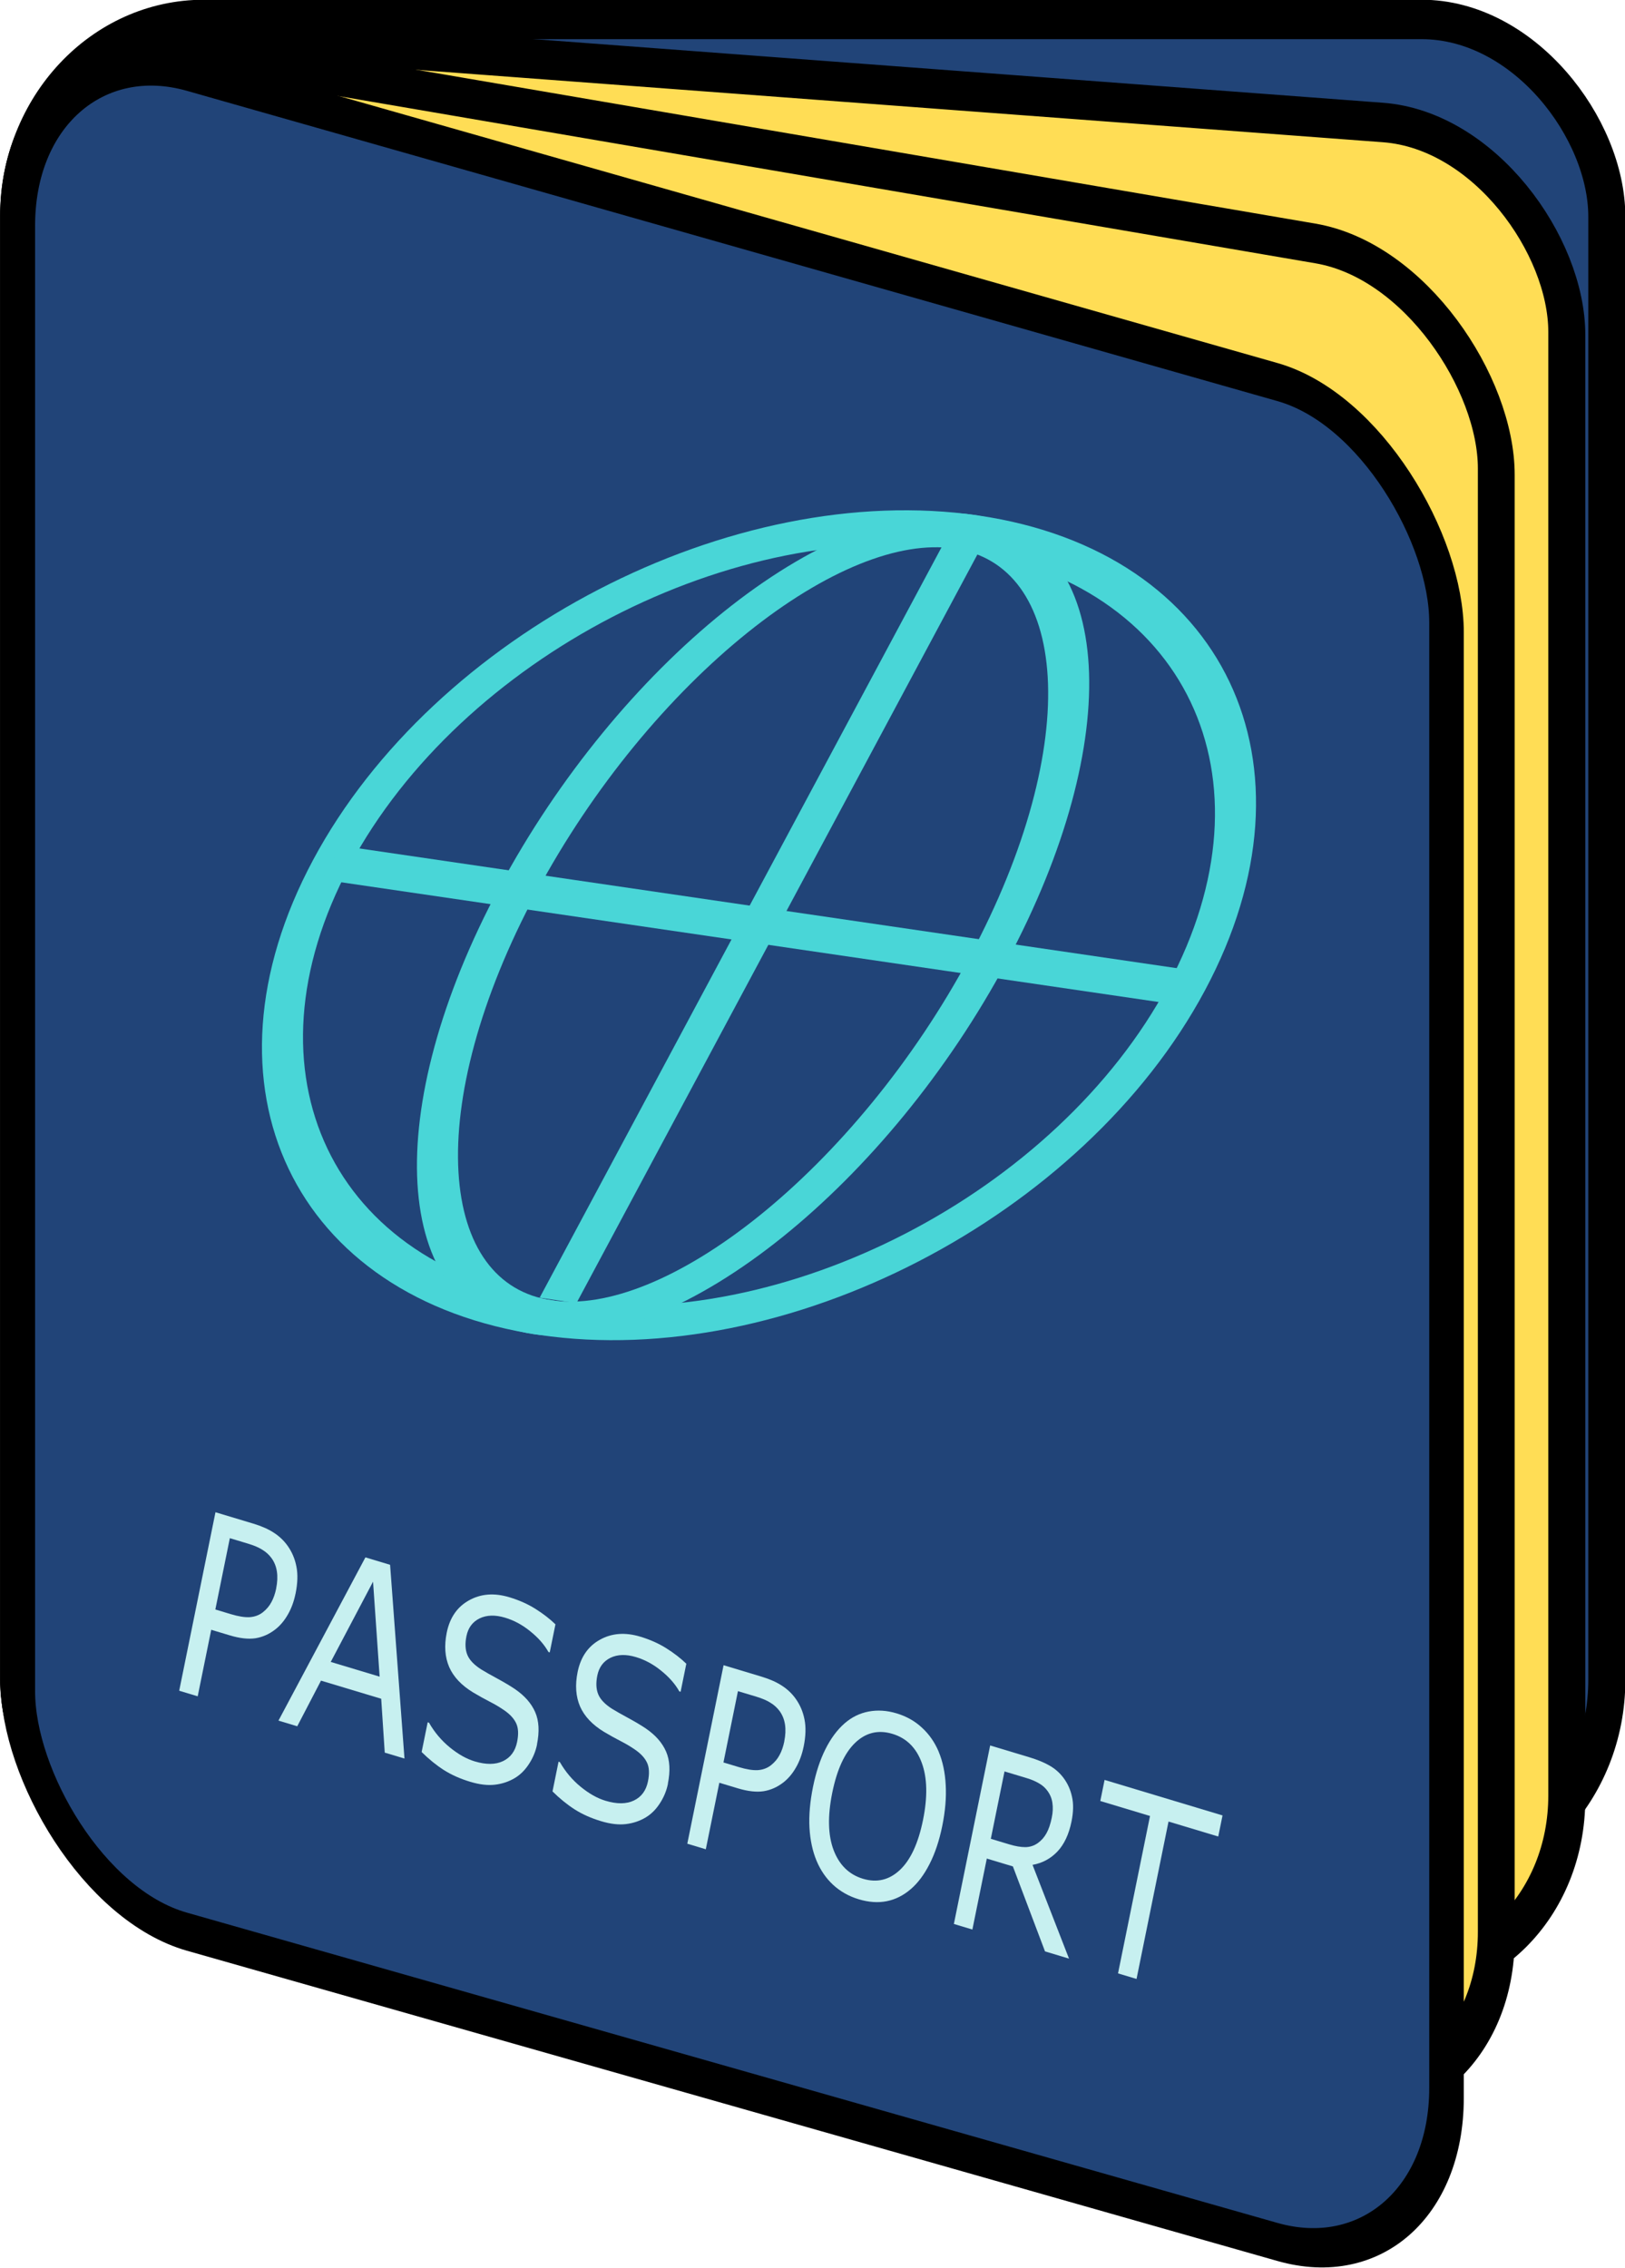
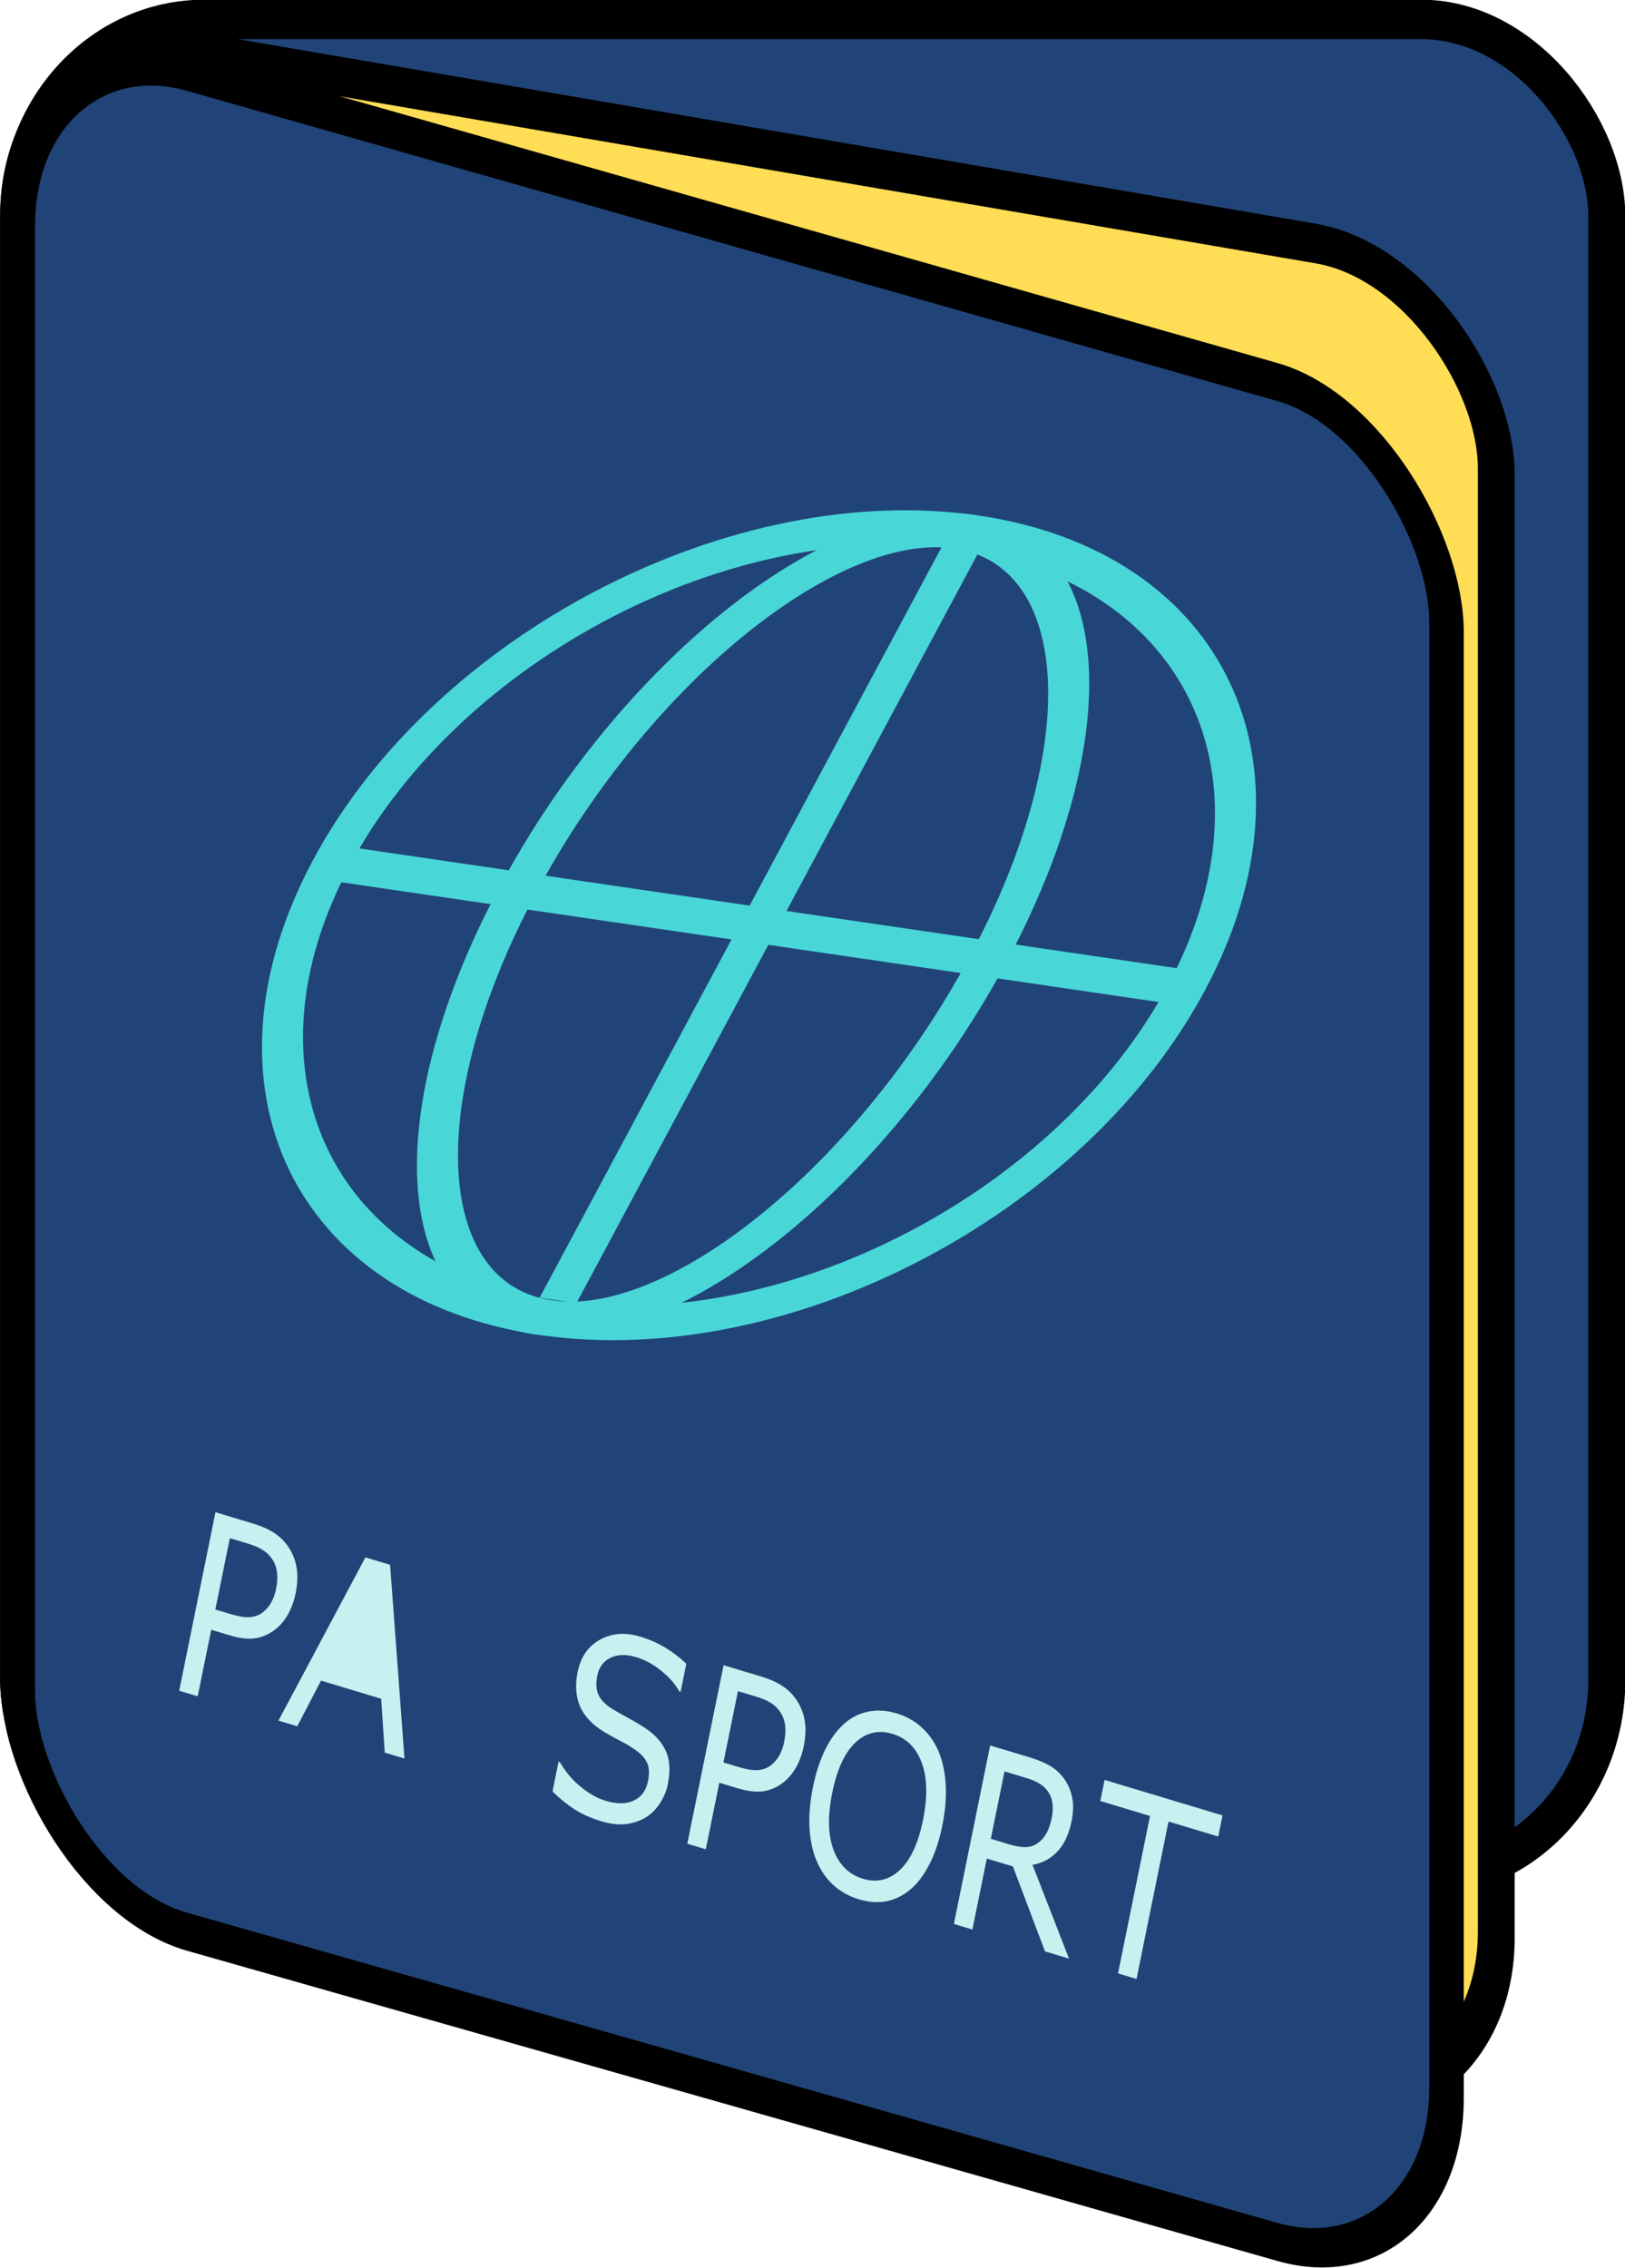
<svg xmlns="http://www.w3.org/2000/svg" xmlns:ns1="http://www.inkscape.org/namespaces/inkscape" xmlns:ns2="http://sodipodi.sourceforge.net/DTD/sodipodi-0.dtd" width="173.683mm" height="242.426mm" viewBox="0 0 615.412 858.989" id="svg18429" version="1.1" ns1:version="0.91 r13725" ns2:docname="Simple-Passport.svg">
  <defs id="defs18431">
    <clipPath id="clipPath4258" clipPathUnits="userSpaceOnUse">
      <path id="path4260" d="m 0,11.34 11.34,0 L 11.34,0 0,0 0,11.34 Z" ns1:connector-curvature="0" />
    </clipPath>
    <clipPath id="clipPath4258-7" clipPathUnits="userSpaceOnUse">
-       <path id="path4260-9" d="m 0,11.34 11.34,0 L 11.34,0 0,0 0,11.34 Z" ns1:connector-curvature="0" />
-     </clipPath>
+       </clipPath>
    <clipPath clipPathUnits="userSpaceOnUse" id="clipPath4258-6">
      <path d="m 0,11.34 11.34,0 L 11.34,0 0,0 0,11.34 Z" id="path4260-0" ns1:connector-curvature="0" />
    </clipPath>
  </defs>
  <ns2:namedview id="base" pagecolor="#ffffff" bordercolor="#666666" borderopacity="1.0" ns1:pageopacity="0.0" ns1:pageshadow="2" ns1:zoom="0.53740115" ns1:cx="-182.36374" ns1:cy="484.08752" ns1:document-units="px" ns1:current-layer="g19214" showgrid="false" ns1:window-width="1916" ns1:window-height="1035" ns1:window-x="4" ns1:window-y="1" ns1:window-maximized="1" fit-margin-top="0" fit-margin-left="0" fit-margin-right="0" fit-margin-bottom="0" />
  <g ns1:label="Layer 1" ns1:groupmode="layer" id="layer1" transform="translate(-63.078,-157.461)">
    <g transform="matrix(4.423,0,0,4.245,1108.868,245.581)" ns1:label="icon" id="layer2">
      <g transform="matrix(1.54,0,0,1.54,56.436,40.118)" id="g5109">
        <g id="g18222" />
        <g transform="matrix(7.033,0,0,-7.692,-123.204,-12.667)" id="g4252">
          <g style="stroke:#58928a;stroke-opacity:1" transform="matrix(0.979,0.203,-0.203,0.979,1.272,-1.035)" id="g4254">
            <g style="stroke:#58928a;stroke-opacity:1" clip-path="url(#clipPath4258)" id="g4256" />
          </g>
        </g>
      </g>
    </g>
    <g id="g19214" transform="matrix(1.312,0,0,1.455,-212.036,-462.18)">
      <rect x="-167.88" y="2.303" width="67.308" height="73.976" ry="7.851" rx="7.851" style="fill:#214478;stroke:#000000;stroke-width:1.57;stroke-linejoin:round" id="rect5042" transform="matrix(6.811,0,0,6.536,1358.502,415.88)" />
-       <rect x="-168.29" y="14.155" width="65.766" height="73.976" transform="matrix(6.794,0.459,0,6.536,1358.502,415.88)" rx="7.814" ns1:transform-center-y="2.3435159" ns1:transform-center-x="-33.28932" style="fill:#ffdd55;stroke:#000000;stroke-width:1.572;stroke-linejoin:round" ry="7.851" id="rect5105" />
      <rect x="-170.03" y="29.386" width="63.427" height="73.976" ry="7.851" rx="7.762" ns1:transform-center-y="5.1121886" ns1:transform-center-x="-31.775841" transform="matrix(6.725,1.038,0,6.536,1358.502,415.88)" style="fill:#ffdd55;stroke:#000000;stroke-width:1.58;stroke-linejoin:round" id="rect5107" />
      <rect x="-173.81" y="47.36" width="62.675" height="74.062" transform="matrix(6.58,1.688,0,6.536,1358.502,415.88)" rx="7.417" ns1:transform-center-y="8.3068924" ns1:transform-center-x="-31.076078" style="fill:#214478;stroke:#000000;stroke-width:1.516;stroke-linejoin:round" ry="7.851" id="rect5044" />
      <g id="text19180" style="font-style:normal;font-weight:normal;font-size:9.174px;line-height:125%;font-family:sans-serif;letter-spacing:0px;word-spacing:0px;fill:#c7f0f0;fill-opacity:1;stroke:none;stroke-width:1px;stroke-linecap:butt;stroke-linejoin:miter;stroke-opacity:1" transform="matrix(6.023,1.635,-1.57,6.965,1358.502,415.88)">
        <path id="path19185" d="m -151.412,96.527 q 0,0.443 -0.157,0.824 -0.152,0.376 -0.43,0.654 -0.345,0.345 -0.815,0.52 -0.47,0.17 -1.187,0.17 l -0.887,0 0,2.486 -0.887,0 0,-6.67 1.81,0 q 0.6,0 1.017,0.103 0.417,0.099 0.739,0.314 0.381,0.255 0.587,0.636 0.211,0.381 0.211,0.963 z m -0.923,0.022 q 0,-0.345 -0.121,-0.6 -0.121,-0.255 -0.367,-0.417 -0.215,-0.139 -0.493,-0.197 -0.273,-0.063 -0.694,-0.063 l -0.878,0 0,2.665 0.748,0 q 0.538,0 0.874,-0.094 0.336,-0.099 0.547,-0.309 0.211,-0.215 0.296,-0.452 0.09,-0.237 0.09,-0.533 z" ns1:connector-curvature="0" />
-         <path id="path19187" d="m -144.979,101.181 -0.945,0 -0.654,-1.859 -2.885,0 -0.654,1.859 -0.9,0 2.428,-6.67 1.183,0 2.428,6.67 z m -1.873,-2.621 -1.169,-3.275 -1.174,3.275 2.343,0 z" ns1:connector-curvature="0" />
-         <path id="path19189" d="m -139.12,99.277 q 0,0.39 -0.184,0.771 -0.179,0.381 -0.506,0.645 -0.358,0.287 -0.838,0.448 -0.475,0.161 -1.147,0.161 -0.721,0 -1.299,-0.134 -0.573,-0.134 -1.169,-0.399 l 0,-1.111 0.063,0 q 0.506,0.421 1.169,0.65 0.663,0.228 1.245,0.228 0.824,0 1.281,-0.309 0.461,-0.309 0.461,-0.824 0,-0.443 -0.22,-0.654 -0.215,-0.211 -0.659,-0.327 -0.336,-0.09 -0.73,-0.148 -0.39,-0.058 -0.829,-0.148 -0.887,-0.188 -1.317,-0.641 -0.426,-0.457 -0.426,-1.187 0,-0.838 0.708,-1.371 0.708,-0.538 1.796,-0.538 0.703,0 1.29,0.134 0.587,0.134 1.039,0.331 l 0,1.048 -0.063,0 q -0.381,-0.323 -1.003,-0.533 -0.618,-0.215 -1.268,-0.215 -0.712,0 -1.147,0.296 -0.43,0.296 -0.43,0.762 0,0.417 0.215,0.654 0.215,0.237 0.757,0.363 0.287,0.063 0.815,0.152 0.529,0.09 0.896,0.184 0.744,0.197 1.12,0.596 0.376,0.399 0.376,1.115 z" ns1:connector-curvature="0" />
+         <path id="path19187" d="m -144.979,101.181 -0.945,0 -0.654,-1.859 -2.885,0 -0.654,1.859 -0.9,0 2.428,-6.67 1.183,0 2.428,6.67 z z" ns1:connector-curvature="0" />
        <path id="path19191" d="m -132.848,99.277 q 0,0.39 -0.184,0.771 -0.179,0.381 -0.506,0.645 -0.358,0.287 -0.838,0.448 -0.475,0.161 -1.147,0.161 -0.721,0 -1.299,-0.134 -0.573,-0.134 -1.169,-0.399 l 0,-1.111 0.063,0 q 0.506,0.421 1.169,0.65 0.663,0.228 1.245,0.228 0.824,0 1.281,-0.309 0.461,-0.309 0.461,-0.824 0,-0.443 -0.22,-0.654 -0.215,-0.211 -0.659,-0.327 -0.336,-0.09 -0.73,-0.148 -0.39,-0.058 -0.829,-0.148 -0.887,-0.188 -1.317,-0.641 -0.426,-0.457 -0.426,-1.187 0,-0.838 0.708,-1.371 0.708,-0.538 1.796,-0.538 0.703,0 1.29,0.134 0.587,0.134 1.039,0.331 l 0,1.048 -0.063,0 q -0.381,-0.323 -1.003,-0.533 -0.618,-0.215 -1.268,-0.215 -0.712,0 -1.147,0.296 -0.43,0.296 -0.43,0.762 0,0.417 0.215,0.654 0.215,0.237 0.757,0.363 0.287,0.063 0.815,0.152 0.529,0.09 0.896,0.184 0.744,0.197 1.12,0.596 0.376,0.399 0.376,1.115 z" ns1:connector-curvature="0" />
        <path id="path19193" d="m -127.061,96.527 q 0,0.443 -0.157,0.824 -0.152,0.376 -0.43,0.654 -0.345,0.345 -0.815,0.52 -0.47,0.17 -1.187,0.17 l -0.887,0 0,2.486 -0.887,0 0,-6.67 1.81,0 q 0.6,0 1.017,0.103 0.417,0.099 0.739,0.314 0.381,0.255 0.587,0.636 0.211,0.381 0.211,0.963 z m -0.923,0.022 q 0,-0.345 -0.121,-0.6 -0.121,-0.255 -0.367,-0.417 -0.215,-0.139 -0.493,-0.197 -0.273,-0.063 -0.694,-0.063 l -0.878,0 0,2.665 0.748,0 q 0.538,0 0.874,-0.094 0.336,-0.099 0.547,-0.309 0.211,-0.215 0.296,-0.452 0.09,-0.237 0.09,-0.533 z" ns1:connector-curvature="0" />
        <path id="path19195" d="m -120.915,95.277 q 0.408,0.448 0.623,1.098 0.22,0.65 0.22,1.474 0,0.824 -0.224,1.478 -0.22,0.65 -0.618,1.084 -0.412,0.452 -0.977,0.681 -0.56,0.228 -1.281,0.228 -0.703,0 -1.281,-0.233 -0.573,-0.233 -0.977,-0.676 -0.403,-0.443 -0.623,-1.089 -0.215,-0.645 -0.215,-1.474 0,-0.815 0.215,-1.46 0.215,-0.65 0.627,-1.111 0.394,-0.439 0.977,-0.672 0.587,-0.233 1.277,-0.233 0.717,0 1.286,0.237 0.573,0.233 0.972,0.667 z m -0.081,2.571 q 0,-1.299 -0.582,-2.002 -0.582,-0.708 -1.59,-0.708 -1.017,0 -1.599,0.708 -0.578,0.703 -0.578,2.002 0,1.313 0.591,2.011 0.591,0.694 1.586,0.694 0.994,0 1.581,-0.694 0.591,-0.699 0.591,-2.011 z" ns1:connector-curvature="0" />
        <path id="path19197" d="m -113.129,101.181 -1.151,0 -2.231,-2.652 -1.25,0 0,2.652 -0.887,0 0,-6.67 1.868,0 q 0.605,0 1.008,0.081 0.403,0.076 0.726,0.278 0.363,0.228 0.564,0.578 0.206,0.345 0.206,0.878 0,0.721 -0.363,1.21 -0.363,0.484 -0.999,0.73 l 2.509,2.916 z m -2.074,-4.793 q 0,-0.287 -0.103,-0.506 -0.099,-0.224 -0.331,-0.376 -0.193,-0.13 -0.457,-0.179 -0.264,-0.054 -0.623,-0.054 l -1.044,0 0,2.518 0.896,0 q 0.421,0 0.735,-0.072 0.314,-0.076 0.533,-0.278 0.202,-0.188 0.296,-0.43 0.099,-0.246 0.099,-0.623 z" ns1:connector-curvature="0" />
        <path id="path19199" d="m -107.511,95.299 -2.383,0 0,5.882 -0.887,0 0,-5.882 -2.383,0 0,-0.788 5.653,0 0,0.788 z" ns1:connector-curvature="0" />
      </g>
      <g id="g19259" transform="matrix(1.011,0.024,-0.038,0.989,30.777,1.491)">
        <g id="g4252-9" transform="matrix(21.27,6.754,15.636,-19.547,209.318,734.891)" style="stroke:#49d6d7;stroke-width:0.44;stroke-miterlimit:4;stroke-dasharray:none;stroke-opacity:1">
          <g id="g4254-0" transform="matrix(0.979,0.203,-0.203,0.979,1.272,-1.035)" style="stroke:#49d6d7;stroke-width:0.44;stroke-miterlimit:4;stroke-dasharray:none;stroke-opacity:1">
            <g id="g4256-9" clip-path="url(#clipPath4258-6)" style="stroke:#49d6d7;stroke-width:0.44;stroke-miterlimit:4;stroke-dasharray:none;stroke-opacity:1">
              <g id="g4262" transform="translate(0.563,5.67)" style="stroke:#49d6d7;stroke-width:0.44;stroke-miterlimit:4;stroke-dasharray:none;stroke-opacity:1">
                <path d="m 0,0 c 0,2.82 2.287,5.107 5.107,5.107 2.82,0 5.107,-2.287 5.107,-5.107 0,-2.82 -2.287,-5.107 -5.107,-5.107 C 2.287,-5.107 0,-2.82 0,0 Z" style="fill:none;stroke:#49d6d7;stroke-width:0.44;stroke-linecap:butt;stroke-linejoin:miter;stroke-miterlimit:4;stroke-dasharray:none;stroke-opacity:1" id="path4264" ns1:connector-curvature="0" />
              </g>
              <g id="g4266" transform="translate(8.411,5.67)" style="stroke:#49d6d7;stroke-width:0.44;stroke-miterlimit:4;stroke-dasharray:none;stroke-opacity:1">
                <path d="m 0,0 c 0,2.819 -1.259,5.106 -2.811,5.106 -1.552,0 -2.811,-2.287 -2.811,-5.106 0,-2.823 1.259,-5.108 2.811,-5.108 C -1.259,-5.108 0,-2.823 0,0 Z" style="fill:none;stroke:#49d6d7;stroke-width:0.44;stroke-linecap:butt;stroke-linejoin:miter;stroke-miterlimit:4;stroke-dasharray:none;stroke-opacity:1" id="path4268" ns1:connector-curvature="0" />
              </g>
              <g id="g4270" transform="translate(5.67,10.647)" style="stroke:#49d6d7;stroke-width:0.44;stroke-miterlimit:4;stroke-dasharray:none;stroke-opacity:1">
                <path d="M 0,0 0,-9.855" style="fill:none;stroke:#49d6d7;stroke-width:0.44;stroke-linecap:butt;stroke-linejoin:miter;stroke-miterlimit:4;stroke-dasharray:none;stroke-opacity:1" id="path4272" ns1:connector-curvature="0" />
              </g>
              <g id="g4274" transform="translate(0.563,5.67)" style="stroke:#49d6d7;stroke-width:0.44;stroke-miterlimit:4;stroke-dasharray:none;stroke-opacity:1">
                <path d="M 0,0 10.214,0" style="fill:none;stroke:#49d6d7;stroke-width:0.44;stroke-linecap:butt;stroke-linejoin:miter;stroke-miterlimit:4;stroke-dasharray:none;stroke-opacity:1" id="path4276" ns1:connector-curvature="0" />
              </g>
            </g>
          </g>
        </g>
      </g>
    </g>
  </g>
</svg>